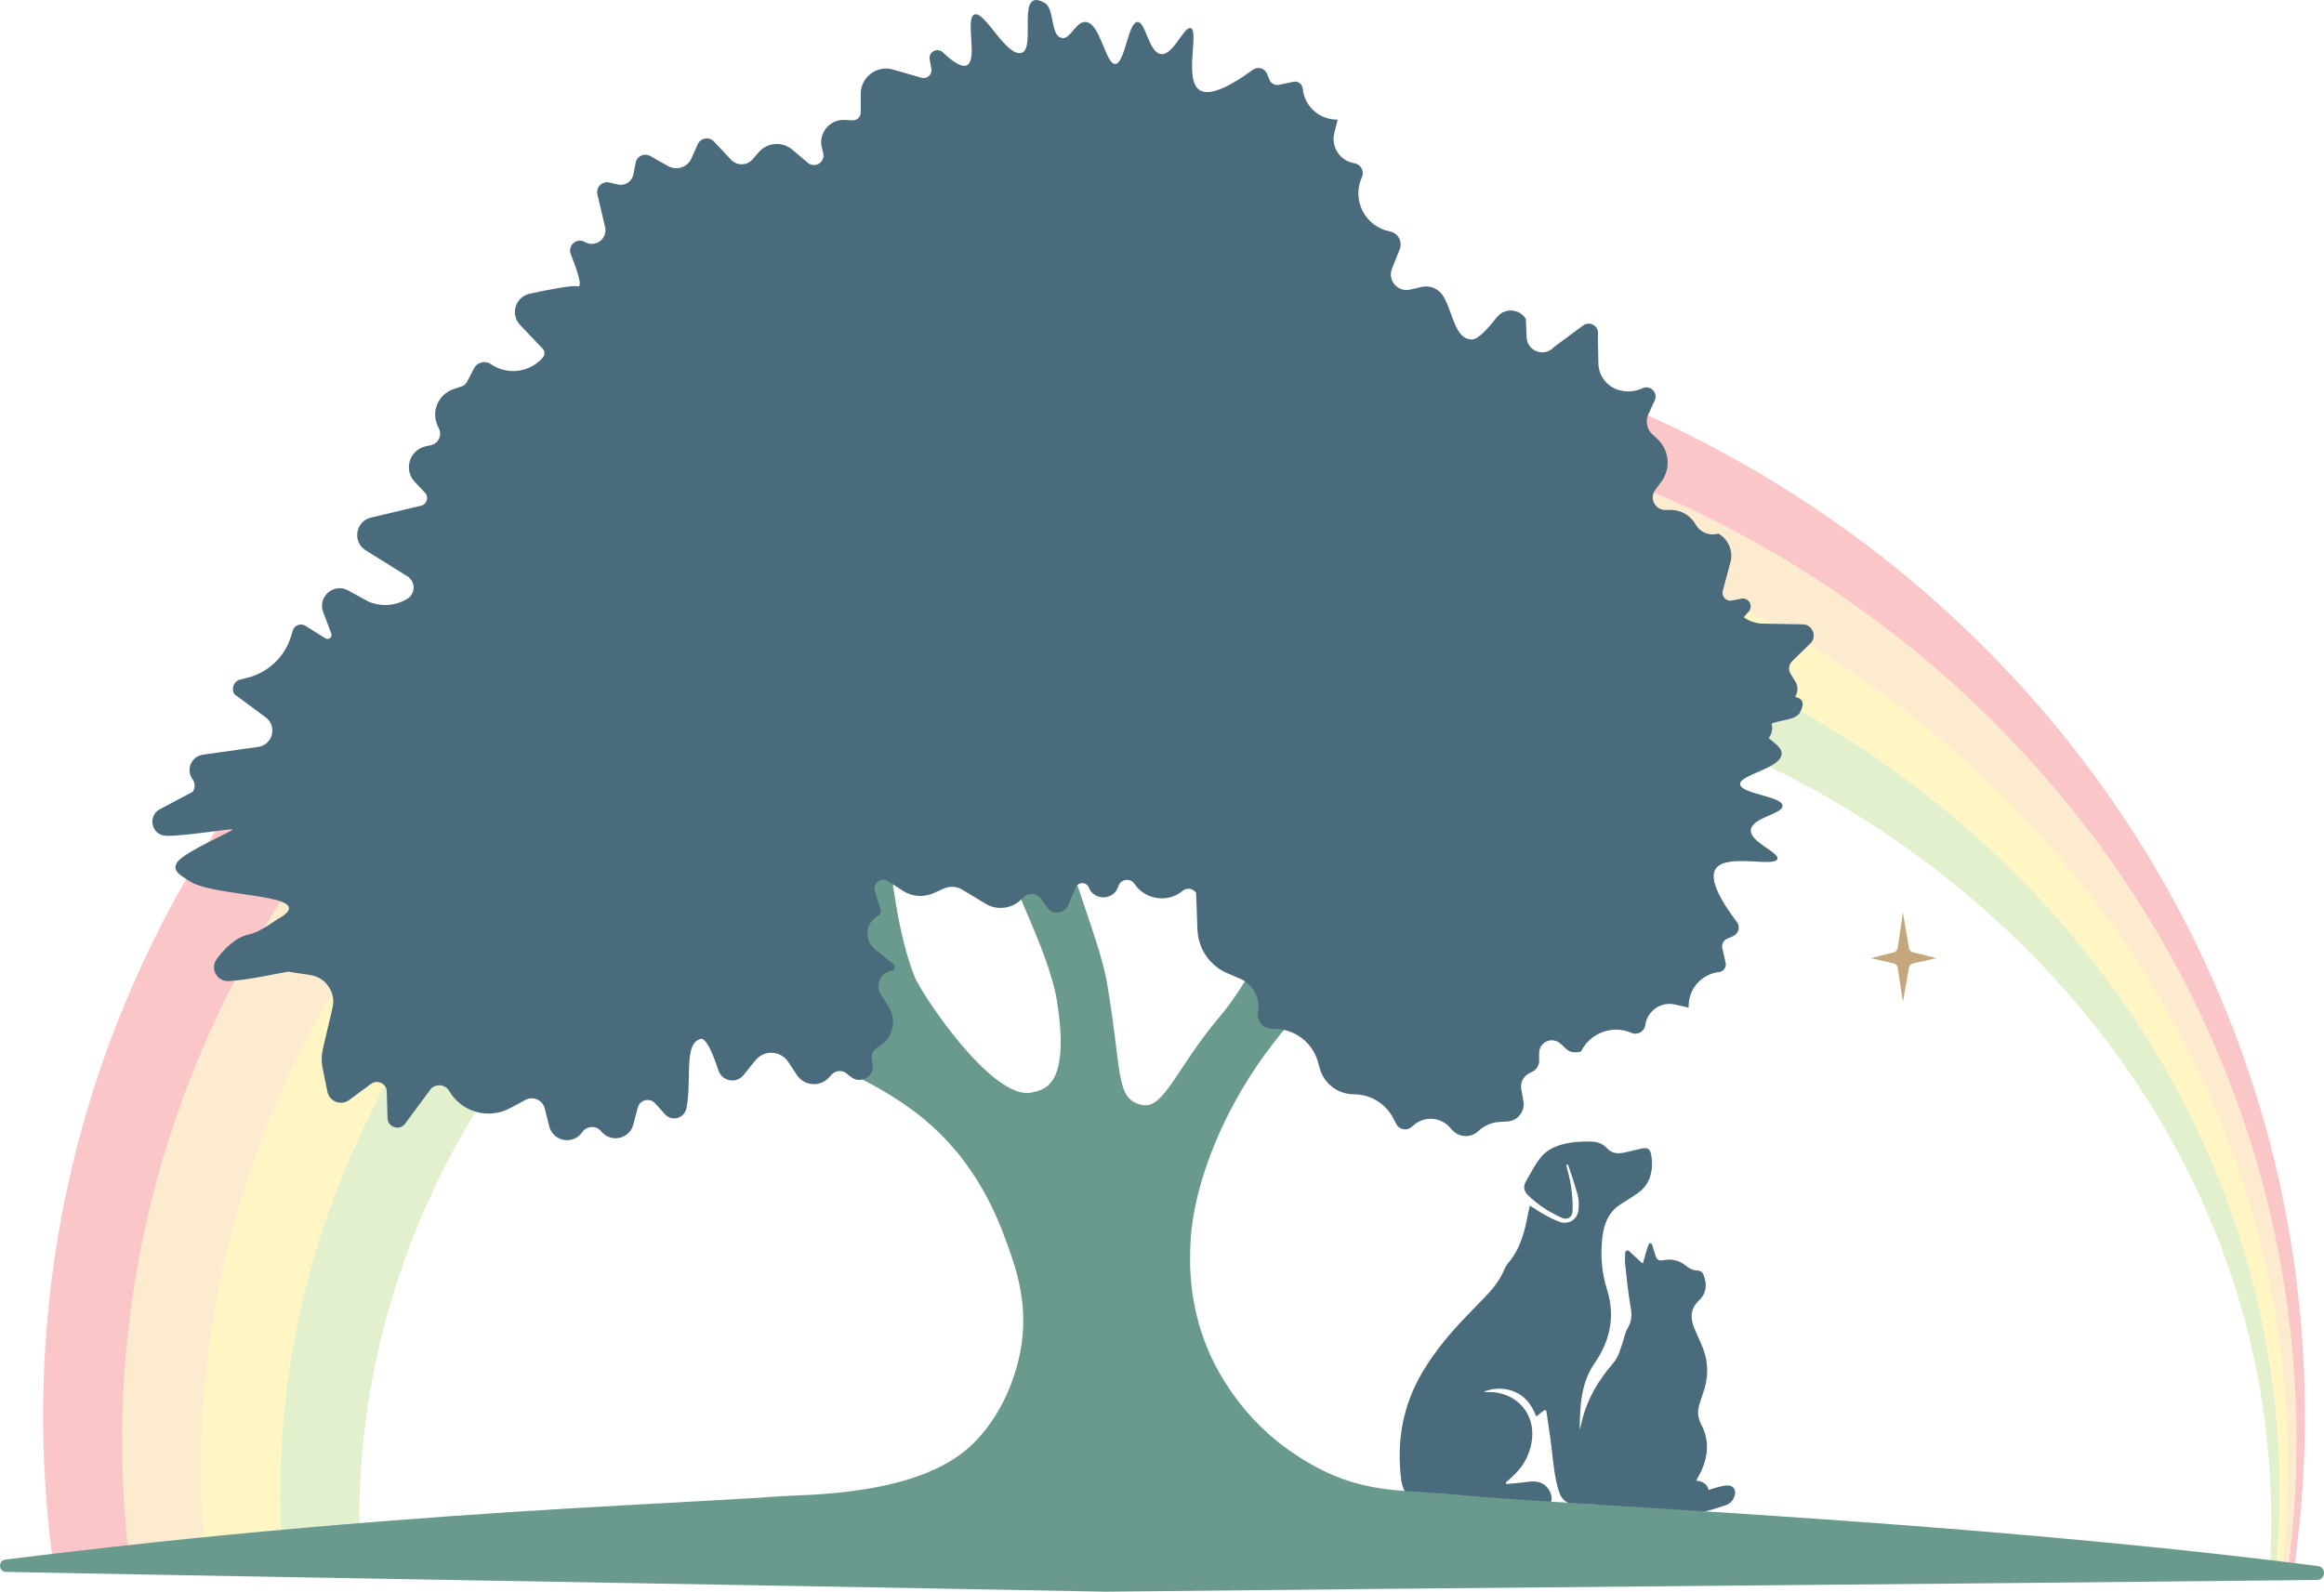
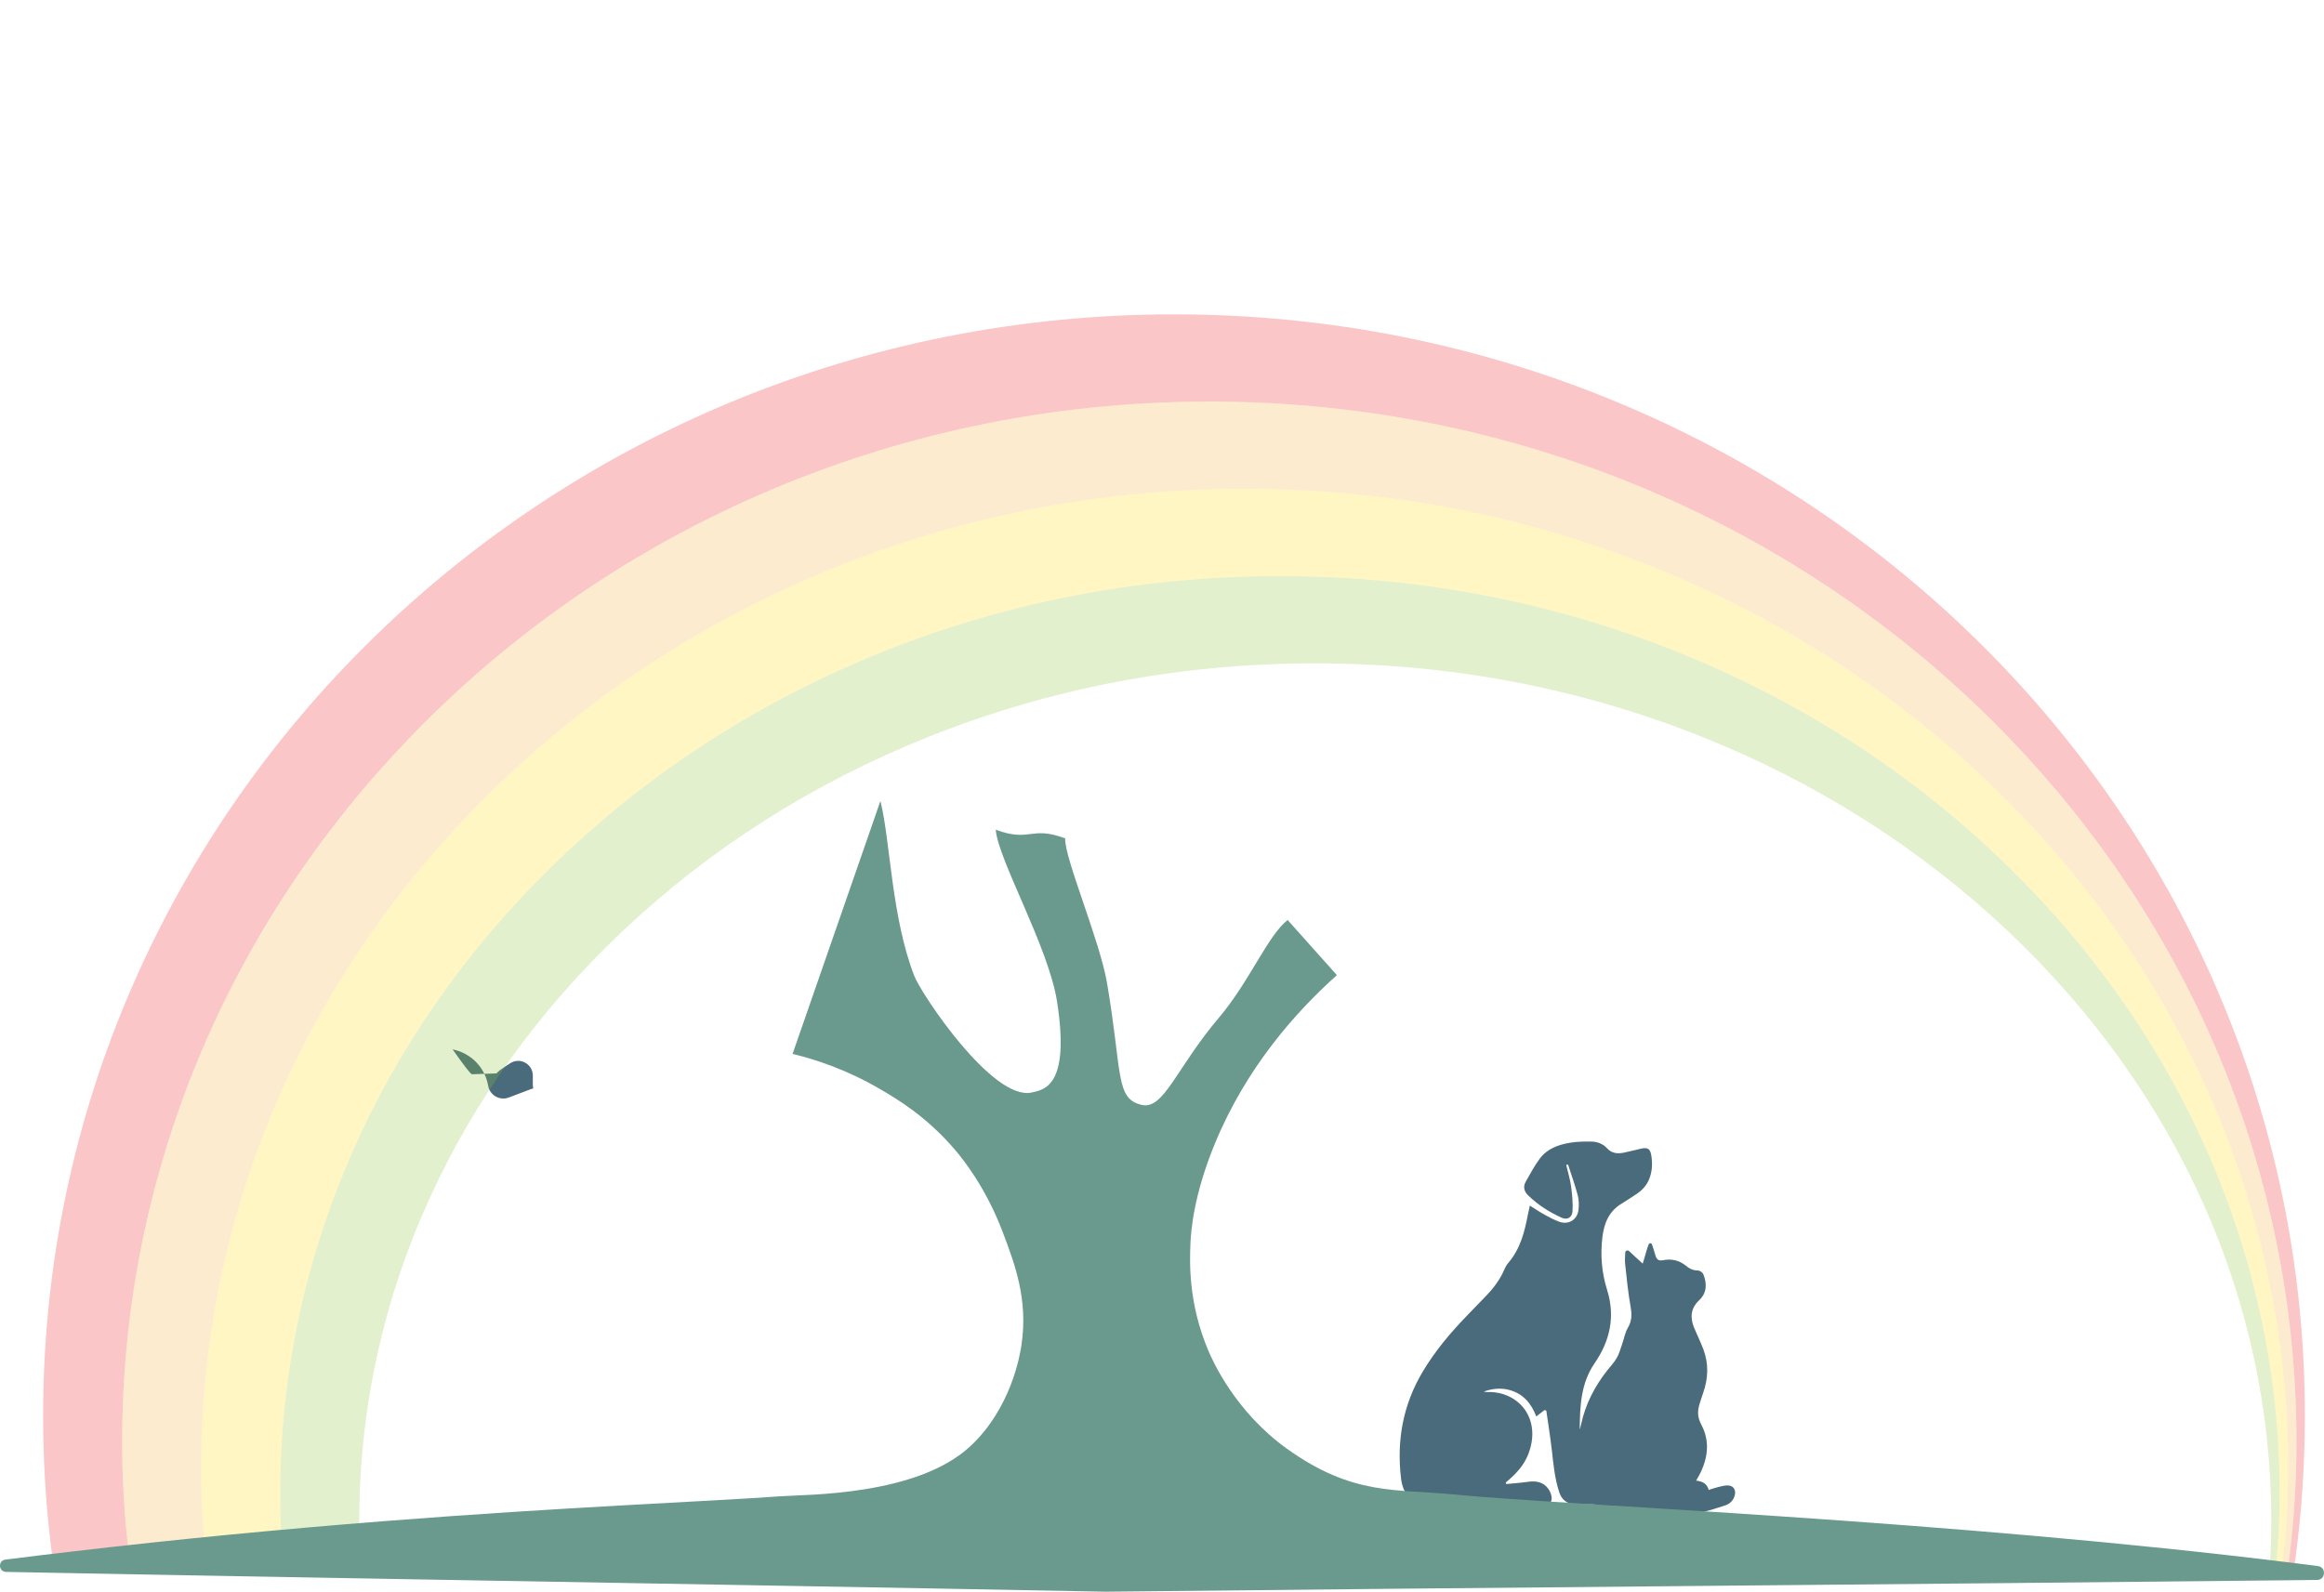
<svg xmlns="http://www.w3.org/2000/svg" id="Layer_1" version="1.1" viewBox="0 0 460.571 315.524">
  <defs>
    <style>
      .st0 {
        fill: #fbb040;
      }

      .st0, .st1, .st2, .st3 {
        opacity: .25;
      }

      .st4 {
        fill: #6a9a8d;
      }

      .st1 {
        fill: #8dc63f;
      }

      .st2 {
        fill: #ffde17;
      }

      .st5 {
        fill: #4a6b7c;
      }

      .st6 {
        fill: #c4a87c;
      }

      .st3 {
        fill: #ed1c24;
      }
    </style>
  </defs>
  <path class="st5" d="M95.986,212.866c-.779.026-1.649.058-2.454.084-.258,0-1.668-1.855-3.832-4.927,2.686.528,5.062,2.293,6.286,4.843Z" />
  <path class="st5" d="M105.692,215.751c-.142.032-.29.077-.431.129l-4.431,1.681c-1.79.676-3.761-.444-4.09-2.338-.148-.844-.399-1.636-.754-2.357,1.617-.058,2.879-.103,2.531-.103-.374,0,.96-.94,2.57-1.984,1.939-1.269,4.508.116,4.508,2.428v1.829c0,.245.032.489.097.715Z" />
  <path class="st3" d="M232.66,62.313c-123.774,0-224.117,97.741-224.117,218.321,0,8.411.489,16.72,1.443,24.886.168,1.468.354,2.93.56,4.392,5.024.097,10.112.193,15.251.283-.277-2.112-.522-4.231-.721-6.363-.58-5.945-.87-11.954-.87-18.021,0-53.302,21.196-102.333,56.786-139.366,19.412-20.236,42.842-36.659,69.126-48.194,27.456-12.05,57.739-18.645,89.543-18.645s62.093,6.595,89.543,18.645c26.284,11.535,49.714,27.958,69.126,48.188,35.59,37.039,56.786,86.065,56.786,139.373,0,7.677-.464,15.213-1.365,22.593-.116.947-.238,1.893-.361,2.834.271,0,.547-.006.818-.006.148,0,.277-.019.399-.051.122-.831.232-1.668.341-2.499,1.211-9.184,1.835-18.549,1.835-28.049,0-120.579-100.343-218.321-224.124-218.321Z" />
  <path class="st0" d="M398.329,146.439c-19.412-20.23-42.842-36.653-69.126-48.188-27.45-12.05-57.739-18.645-89.543-18.645s-62.087,6.595-89.543,18.645c-26.284,11.535-49.714,27.958-69.126,48.194-35.59,37.033-56.786,86.065-56.786,139.366,0,6.067.29,12.076.87,18.021.2,2.132.444,4.251.721,6.363,5.017.09,10.079.187,15.187.277-.316-2.712-.56-5.442-.741-8.186-.251-3.742-.373-7.51-.373-11.297,0-50.03,20.307-96.531,55.234-131.818,18.742-18.974,41.161-34.244,66.305-44.981,26.361-11.258,55.15-17.286,85.253-17.286s58.886,6.028,85.247,17.286c25.144,10.736,47.563,26.007,66.305,44.974,34.933,35.288,55.24,81.795,55.24,131.825,0,5.861-.316,11.619-.927,17.261-.11,1.005-.225,2.009-.354,3.008l1.217-.019c.122-.94.245-1.887.361-2.834.902-7.381,1.365-14.916,1.365-22.593,0-53.308-21.196-102.333-56.786-139.373Z" />
  <path class="st2" d="M453.454,290.99c0,5.861-.316,11.619-.927,17.261-.11,1.005-.225,2.009-.354,3.008-.399,0-.799.006-1.204.013.116-1.056.219-2.112.309-3.182.335-3.922.509-7.896.509-11.921,0-46.752-19.412-90.734-53.695-124.276-18.059-17.698-39.474-31.823-63.478-41.767-25.266-10.459-52.555-15.921-80.957-15.921s-55.691,5.462-80.951,15.921c-24.01,9.944-45.425,24.068-63.484,41.773-34.276,33.536-53.688,77.518-53.688,124.27,0,1.571.026,3.136.071,4.702.097,3.304.296,6.601.593,9.873-5.101-.09-10.176-.18-15.213-.271-.316-2.712-.56-5.442-.741-8.186-.251-3.742-.373-7.51-.373-11.297,0-50.03,20.307-96.531,55.234-131.818,18.742-18.974,41.161-34.244,66.305-44.981,26.361-11.258,55.15-17.286,85.253-17.286s58.886,6.028,85.247,17.286c25.144,10.736,47.563,26.007,66.305,44.974,34.933,35.288,55.24,81.795,55.24,131.825Z" />
  <path class="st1" d="M451.786,296.168c0,4.025-.174,7.999-.509,11.921-.09,1.069-.193,2.125-.309,3.182-.393,0-.779.006-1.172.013.071-1.114.129-2.235.174-3.356.103-2.183.148-4.38.148-6.576,0-43.486-18.517-84.938-52.142-116.734-17.383-16.436-37.793-29.407-60.657-38.553-24.171-9.667-49.965-14.569-76.662-14.569s-52.49,4.901-76.662,14.569c-22.864,9.146-43.274,22.117-60.657,38.553-33.169,31.365-51.634,72.121-52.13,114.957-.006.593-.013,1.185-.013,1.778,0,3.233.103,6.453.309,9.661-5.127-.09-10.234-.18-15.309-.271-.296-3.272-.496-6.569-.593-9.873-.045-1.565-.071-3.13-.071-4.702,0-46.752,19.412-90.734,53.688-124.27,18.059-17.705,39.474-31.829,63.484-41.773,25.26-10.459,52.555-15.921,80.951-15.921s55.691,5.462,80.957,15.921c24.004,9.944,45.419,24.068,63.478,41.767,34.283,33.542,53.695,77.525,53.695,124.276Z" />
  <path class="st5" d="M306.114,279.504l-1.657,1.276c-.992-2.604-2.611-4.526-5.357-5.251-1.696-.448-3.366-.268-5.054.325.217.033.435.1.651.092,6.37-.218,11.002,5.446,8.085,12.54-.778,1.893-2.091,3.389-3.602,4.728-.253.224-.512.44-.768.66.026.104.051.207.077.311,1.387-.138,2.781-.226,4.159-.426,1.649-.24,3.138-.078,4.181,1.351.275.376.476.806.59,1.258.291,1.154-.087,1.743-1.165,1.818-1.329.092-2.663.131-3.995.136-5.364.019-10.728.023-16.092.014-1.046-.002-2.094-.054-3.137-.134-3.301-.253-4.994-1.883-5.381-5.187-.877-7.481.392-14.519,4.271-21.049,2.482-4.179,5.582-7.853,8.957-11.318,1.151-1.182,2.283-2.384,3.438-3.562,1.575-1.607,2.938-3.357,3.826-5.458.205-.485.481-.939.822-1.341,2.331-2.749,3.182-6.082,3.828-9.503.11-.581.254-1.155.397-1.8,1.031.645,1.944,1.272,2.909,1.805.947.523,1.916,1.033,2.929,1.401,1.829.665,3.577-.414,3.798-2.347.11-.96.093-1.997-.152-2.923-.545-2.053-1.271-4.059-1.924-6.083-.117.033-.234.065-.351.098.327,1.406.758,2.798.955,4.222.223,1.618.378,3.271.296,4.896-.064,1.273-1.009,1.853-2.171,1.33-2.446-1.099-4.683-2.54-6.619-4.413-.826-.8-1.058-1.739-.47-2.758.885-1.535,1.709-3.124,2.763-4.538,1.489-1.996,3.741-2.782,6.101-3.163,1.305-.21,2.651-.229,3.979-.222,1.238.006,2.408.396,3.259,1.336.941,1.04,2.086,1.11,3.312.869,1.149-.226,2.28-.542,3.423-.797,1.381-.308,1.839.067,2.049,1.45.238,1.574.158,3.098-.436,4.578-.527,1.313-1.451,2.293-2.631,3.048-.935.598-1.849,1.232-2.801,1.801-2.522,1.506-3.502,3.852-3.84,6.644-.432,3.56-.141,7.061.922,10.446,1.669,5.313.579,10.137-2.459,14.554-2.778,4.038-2.908,8.587-2.965,13.208.1-.381.214-.759.297-1.144.855-3.954,2.661-7.444,5.148-10.605.647-.823,1.386-1.595,1.903-2.493.478-.83.734-1.792,1.056-2.706.384-1.09.567-2.291,1.141-3.265.792-1.343.814-2.605.555-4.088-.498-2.861-.805-5.758-1.1-8.649-.053-.523-.029-1.426.028-2.181.028-.378.479-.556.759-.3.771.703,2.01,1.91,2.7,2.485.327-.886.82-3.043,1.216-3.855.125-.255.491-.243.6.019.203.489.545,1.698.699,2.202.254.833.628,1.149,1.584.958,1.62-.325,3.165.036,4.468,1.111.712.588,1.455.935,2.413.944.359.003.904.392,1.038.733.736,1.867.725,3.694-.844,5.178-1.706,1.613-1.804,3.461-.964,5.484.583,1.405,1.268,2.77,1.803,4.192,1.084,2.879.991,5.777-.029,8.663-.264.747-.498,1.504-.733,2.26-.434,1.401-.382,2.63.372,4.054,1.768,3.339,1.296,6.748-.432,10.022-.161.305-.341.601-.603,1.06,1.218.13,2.166.561,2.486,1.845.69-.212,1.279-.425,1.885-.572.612-.148,1.239-.314,1.862-.321,1.057-.013,1.675.785,1.457,1.82-.22,1.042-.91,1.797-1.842,2.106-1.884.625-3.794,1.26-5.744,1.579-4.297.701-8.633,1.033-12.99.534-2.314-.265-4.579-.679-6.553-2.059-.278-.194-.717-.207-1.084-.217-1.142-.03-2.285.006-3.427-.03-1.602-.051-2.666-.825-3.179-2.383-.89-2.705-1.147-5.511-1.465-8.316-.297-2.625-.725-5.234-1.095-7.851l-.333-.136Z" />
  <path class="st4" d="M459.604,313.141c-.122.032-.251.051-.399.051-.271,0-.547.006-.818.006l-1.217.019c-.399,0-.799.006-1.204.013-.393,0-.779.006-1.172.013-69.641.76-167.234,1.52-235.665,2.28-44.266-.85-94.315-1.7-142.625-2.55-5.127-.09-10.234-.18-15.309-.271-5.101-.09-10.176-.18-15.213-.271-5.107-.09-10.17-.187-15.187-.277-5.139-.09-10.227-.187-15.251-.283-4.843-.09-9.629-.18-14.343-.271-1.52-.026-1.636-2.254-.122-2.441,4.708-.593,9.345-1.153,13.905-1.681,5.127-.599,10.163-1.159,15.09-1.688,5.172-.554,10.227-1.063,15.167-1.546,5.255-.509,10.382-.979,15.361-1.417,5.371-.47,10.575-.902,15.605-1.295,36.196-2.84,63.446-3.838,78.523-4.927,5.107-.367,27.031-.058,37.606-9.951,8.051-7.542,9.796-17.988,10.092-19.979,1.372-9.139-1.359-16.23-3.736-22.51-3.401-8.978-8.115-14.691-9.345-16.14-5.648-6.653-11.503-10.137-15.006-12.173-6.479-3.781-12.585-5.803-17.267-6.936,5.803-16.713,11.606-33.42,17.409-50.133,1.971,7.857,2.158,22.941,6.711,34.682,1.398,3.6,15.573,24.886,23.302,23.096,2.396-.56,7.613-1.159,4.998-17.982-1.687-10.865-11.651-28.042-12.16-34.096,6.917,2.544,6.84-.844,13.757,1.7-.155,3.897,6.853,20.21,8.295,28.641,3.066,17.963,1.591,23.038,6.93,24.21,4.36.96,6.833-7.381,15.232-17.273,6.099-7.188,9.629-16.204,13.635-19.392,3.252,3.645,6.511,7.291,9.764,10.936-8.109,7.246-17.969,18.297-24.203,33.446-4.251,10.318-4.715,17.447-4.817,19.682-.161,3.671-.457,11.883,3.542,21.305.844,1.99,5.281,12.05,15.56,19.431,13.081,9.39,21.595,7.948,33.278,9.094,21.814,2.145,97.876,5.049,166.661,13.622.438.051.876.11,1.307.161.419.051.837.103,1.25.161.412.051.818.103,1.224.155.206.026.406.051.612.077.225.026.425.097.586.2.953.58.799,2.177-.341,2.499Z" />
-   <path class="st5" d="M31.693,160.411l6.49-3.443c.524-.758.512-1.766-.028-2.512-1.365-1.877-.239-4.529,2.056-4.852l10.952-1.543c2.897-.407,3.838-4.128,1.487-5.866l-6.156-4.551c-.752-1.097-.178-2.613,1.114-2.936l1.432-.356c4.139-1.036,7.426-4.173,8.651-8.256l.329-1.092c.318-1.07,1.56-1.538,2.507-.947l3.966,2.479c.641.401,1.432-.245,1.164-.953l-1.61-4.25c-1.148-3.03,2.089-5.849,4.93-4.295l4.089,2.234c2.485,1.042,5.32.836,7.632-.551,1.677-1.008,1.699-3.432.039-4.473l-8.273-5.17c-2.679-1.677-2.011-5.749,1.064-6.479l9.91-2.351c1.17-.279,1.604-1.721.774-2.596l-2.011-2.123c-2.273-2.395-1.053-6.356,2.173-7.058l1.014-.223c1.476-.318,2.262-1.933,1.604-3.292l-.212-.434c-1.409-2.897.056-6.378,3.114-7.398l1.593-.529c.457-.156.841-.479,1.064-.908l1.404-2.691c.629-1.209,2.173-1.593,3.298-.825,3.264,2.251,7.699,1.699,10.317-1.276.451-.512.434-1.287-.033-1.783l-4.462-4.685c-2.006-2.106-.936-5.588,1.905-6.206,3.95-.858,8.456-1.721,9.509-1.46,1.053.262-.089-3.159-1.37-6.373-.685-1.727,1.198-3.348,2.802-2.412,2.056,1.192,4.535-.646,3.994-2.958l-1.521-6.495c-.334-1.409.936-2.679,2.351-2.351l1.694.396c1.409.329,2.808-.579,3.086-2l.446-2.312c.256-1.315,1.727-1.994,2.891-1.331l3.521,1.994c.73.412,1.543.518,2.301.368,1.003-.212,1.9-.88,2.351-1.9l1.237-2.791c.568-1.276,2.262-1.565,3.22-.546l3.387,3.61c1.17,1.242,3.153,1.203,4.273-.084l1.22-1.409c1.694-1.955,4.652-2.184,6.629-.512l3.097,2.613c1.387,1.17,3.465-.1,3.047-1.872l-.284-1.203c-.674-2.863,1.599-5.576,4.54-5.42l1.526.084c.897.05,1.649-.663,1.649-1.56v-3.677c0-3.342,3.198-5.755,6.412-4.83l5.621,1.621c1.114.323,2.173-.635,1.972-1.772l-.334-1.866c-.267-1.487,1.526-2.429,2.624-1.387,2.039,1.95,3.766,3.053,4.763,2.54,2.195-1.125-.407-9.292,1.471-10.044,2.039-.813,6.25,8.373,9.309,7.593,3.097-.791-1.259-13.225,4.59-9.916,2.111,1.192,1.042,6.596,3.493,6.975,1.682.262,2.696-3.309,4.652-3.181,2.93.189,3.938,8.417,5.877,8.328,1.922-.095,2.518-8.273,4.406-8.328,1.643-.05,2.2,6.072,4.652,6.367,2.462.295,4.529-5.548,5.883-5.142.462.139.579.936.557,2.072-.05,3.07-1.086,8.601,1.153,10.172.379.262.869.429,1.504.44,1.727.028,4.54-1.097,9.125-4.429.953-.691,2.317-.323,2.774.763l.524,1.242c.306.724,1.081,1.131,1.849.975l.579-.122,2.323-.485c.88-.184,1.727.44,1.81,1.337.05.557.167,1.092.345,1.593.925,2.674,3.465,4.562,6.412,4.562.095,0,.162.089.139.178l-.624,2.501c-.691,2.769,1.142,5.537,3.961,5.977,1.298.206,2.045,1.588,1.498,2.785-2.067,4.523.652,9.788,5.537,10.729,1.632.312,2.574,2.033,1.955,3.576l-1.521,3.799c-.925,2.317,1.125,4.718,3.56,4.167l2.323-.529c1.621-.368,3.298.312,4.2,1.705,1.994,3.081,2.284,8.824,5.849,8.701,1.187-.072,3.159-2.239,4.83-4.373,1.515-1.939,4.484-1.783,5.76.312l.162,3.666c.123,2.763,3.537,3.983,5.387,1.927l5.788-4.295c1.387-1.031,3.315.223,2.936,1.911l.106,5.599c.045,2.401,1.61,4.501,3.894,5.237,1.599.512,3.331.401,4.858-.306.596-.279,1.198-.206,1.671.072.747.44,1.175,1.398.741,2.34l-1.259,2.724c-.635,1.387-.301,3.03.841,4.05l.841.758c2.462,2.206,2.847,5.927.88,8.59l-1.209,1.638c-.095.123-.173.251-.234.384-.791,1.593.351,3.565,2.228,3.565h1.075c.568,0,1.12.084,1.649.245,1.381.418,2.574,1.354,3.303,2.646.267.468.618.869,1.031,1.175.964.73,2.239.986,3.454.613,1.916,1.081,3.025,3.37,2.401,5.693l-1.515,5.654c-.301,1.114.674,2.161,1.81,1.933l1.855-.368c.685-.139,1.264.173,1.588.652.373.557.401,1.348-.15,1.944-.345.373-.663.735-.942,1.086.936.758,2.585,1.259,3.649,1.259l8.027.145c1.972.039,2.919,2.434,1.504,3.81l-3.599,3.493c-.674.657-.802,1.694-.312,2.496l.947,1.538c.613.997.524,2.173-.061,3.042,1.387.306,2.05,1.109.986,3.081-.825,1.532-3.855,1.465-5.621,2.212.006.061.017.117.028.178.217.975-.033,1.95-.613,2.679.986.953,2.624,1.816,2.562,3.147-.134,2.93-8.345,4.089-8.217,6.027.017.228.145.44.368.629.668.591,2.161,1.025,3.677,1.46,2.134.607,4.317,1.192,4.362,2.167.084,1.638-6.027,2.312-6.278,4.769-.251,2.462,5.632,4.423,5.253,5.782-.49,1.732-10.122-1.164-12.217,1.939-.964,1.437-.473,4.384,4.184,10.551.713.942.368,2.312-.708,2.791l-1.237.546c-.719.318-1.109,1.097-.936,1.866l.657,2.886c.201.88-.407,1.738-1.298,1.838-3.487.39-6.094,3.37-6.033,6.874,0,.095-.084.162-.178.139l-2.507-.574c-2.785-.646-5.515,1.242-5.905,4.072-.178,1.298-1.549,2.072-2.757,1.549-1.498-.652-3.07-.785-4.535-.496-2.323.457-4.379,1.983-5.437,4.189-2.729.666-3.019-.902-4.412-1.805-1.677-1.097-3.9.1-3.9,2.1v1.582c0,.212-.028.423-.084.618-.173.641-.613,1.192-1.226,1.498l-.657.329c-1.097.551-1.732,1.716-1.599,2.919.005.067.017.134.028.201l.412,2.334.011.078c.356,2.011-1.12,3.883-3.153,4.011l-.808.05-.791.05c-1.565.095-3.042.741-4.184,1.816-1.454,1.376-3.755,1.298-5.12-.167l-.607-.652c-1.838-1.983-4.913-2.173-6.986-.434l-.54.457c-.964.808-2.429.512-3.008-.607l-.579-1.125c-1.51-2.93-4.529-4.769-7.827-4.769-3.187,0-5.972-2.15-6.785-5.231l-.279-1.036c-1.042-3.961-4.624-6.713-8.713-6.713h-.473c-1.749,0-3.075-1.588-2.757-3.309.507-2.791-.992-5.56-3.604-6.663l-2.412-1.025c-3.504-1.482-5.833-4.858-5.972-8.662l-.267-7.275c-.574-.914-1.816-1.114-2.646-.423-1.22,1.008-2.696,1.493-4.15,1.493-2.089,0-4.145-.992-5.415-2.869-.841-1.248-2.752-.964-3.198.479-.869,2.841-4.852,2.953-5.883.167-.524-1.086-2.083-1.047-2.557.056l-1.526,3.565c-.73,1.705-3.047,1.955-4.117.44l-1.226-1.727c-.875-1.231-2.668-1.32-3.66-.189-1.849,2.117-4.947,2.596-7.348,1.142l-4.601-2.78c-1.114-.674-2.485-.758-3.677-.223l-2.028.908c-1.978.886-4.273.708-6.094-.473l-2.757-1.794-.167-.106c-.769-.496-1.649-.306-2.184.239-.418.418-.629,1.036-.429,1.705l1.142,3.833c.123.418-.067.858-.446,1.058-2.574,1.337-2.919,4.874-.657,6.685l3.621,2.897c.524.418.295,1.259-.368,1.359-2.178.34-3.298,2.808-2.111,4.668l1.526,2.39c1.777,2.785.808,6.501-2.106,8.061-.869.468-1.354,1.432-1.198,2.407l.156,1.02c.368,2.351-2.306,3.961-4.212,2.54l-.73-.54c-.858-.919-2.317-.914-3.17.011l-.546.591c-1.783,1.939-4.913,1.688-6.362-.507l-1.705-2.59c-1.504-2.273-4.785-2.434-6.501-.312l-2.362,2.919c-1.437,1.777-4.262,1.253-4.969-.919-.356-1.092-.758-2.212-1.175-3.198-.73-1.716-1.515-3.03-2.234-3.092-2.579.568-2.384,4.496-2.49,8.757-.033,1.51-.106,3.058-.351,4.523-.028.167-.061.34-.095.507-.401,2-2.88,2.719-4.245,1.203l-1.95-2.167c-1.075-1.198-3.042-.719-3.454.836l-.953,3.615c-.93,2.707-4.473,3.337-6.273,1.109-.992-1.226-2.88-1.153-3.771.145-1.777,2.602-5.788,1.877-6.551-1.175l-.875-3.515c-.423-1.677-2.306-2.512-3.833-1.694l-3.047,1.627c-4.278,2.295-9.604.797-12.055-3.398-.758-1.287-2.524-1.526-3.593-.485l-5.058,6.83c-1.025,1.632-3.549.93-3.582-.997l-.162-5.532c-.279-1.432-1.955-2.083-3.131-1.22l-4.329,3.198c-1.599,1.181-3.883.301-4.284-1.649l-.969-4.746c-.251-1.22-.234-2.479.05-3.693l1.927-8.211c.708-3.03-1.315-6.016-4.39-6.484l-4.395-.668c-1.749.256-7.587,1.615-11.771,1.866-2.334.139-3.783-2.479-2.395-4.367,1.498-2.039,3.744-4.356,6.451-4.902,2.44-.496,5.699-3.248,6.061-3.248,8.022-4.897-12.857-3.978-17.916-7.303-1.816-1.192-3.632-2.072-2.351-3.827,1.493-2.039,10.896-6.055,10.896-6.395,0-.295-10.434,1.46-13.336,1.226-2.78-.228-3.537-3.955-1.07-5.259Z" />
-   <path class="st6" d="M377.116,180.876l1.22,7.136c.086.332.326.603.646.728l4.775,1.198-4.784,1.076c-.315.123-.553.387-.642.713l-1.215,6.875-1.039-6.875c-.089-.326-.328-.59-.642-.713l-4.667-1.076,4.658-1.198c.32-.125.56-.396.646-.728l1.044-7.136Z" />
</svg>